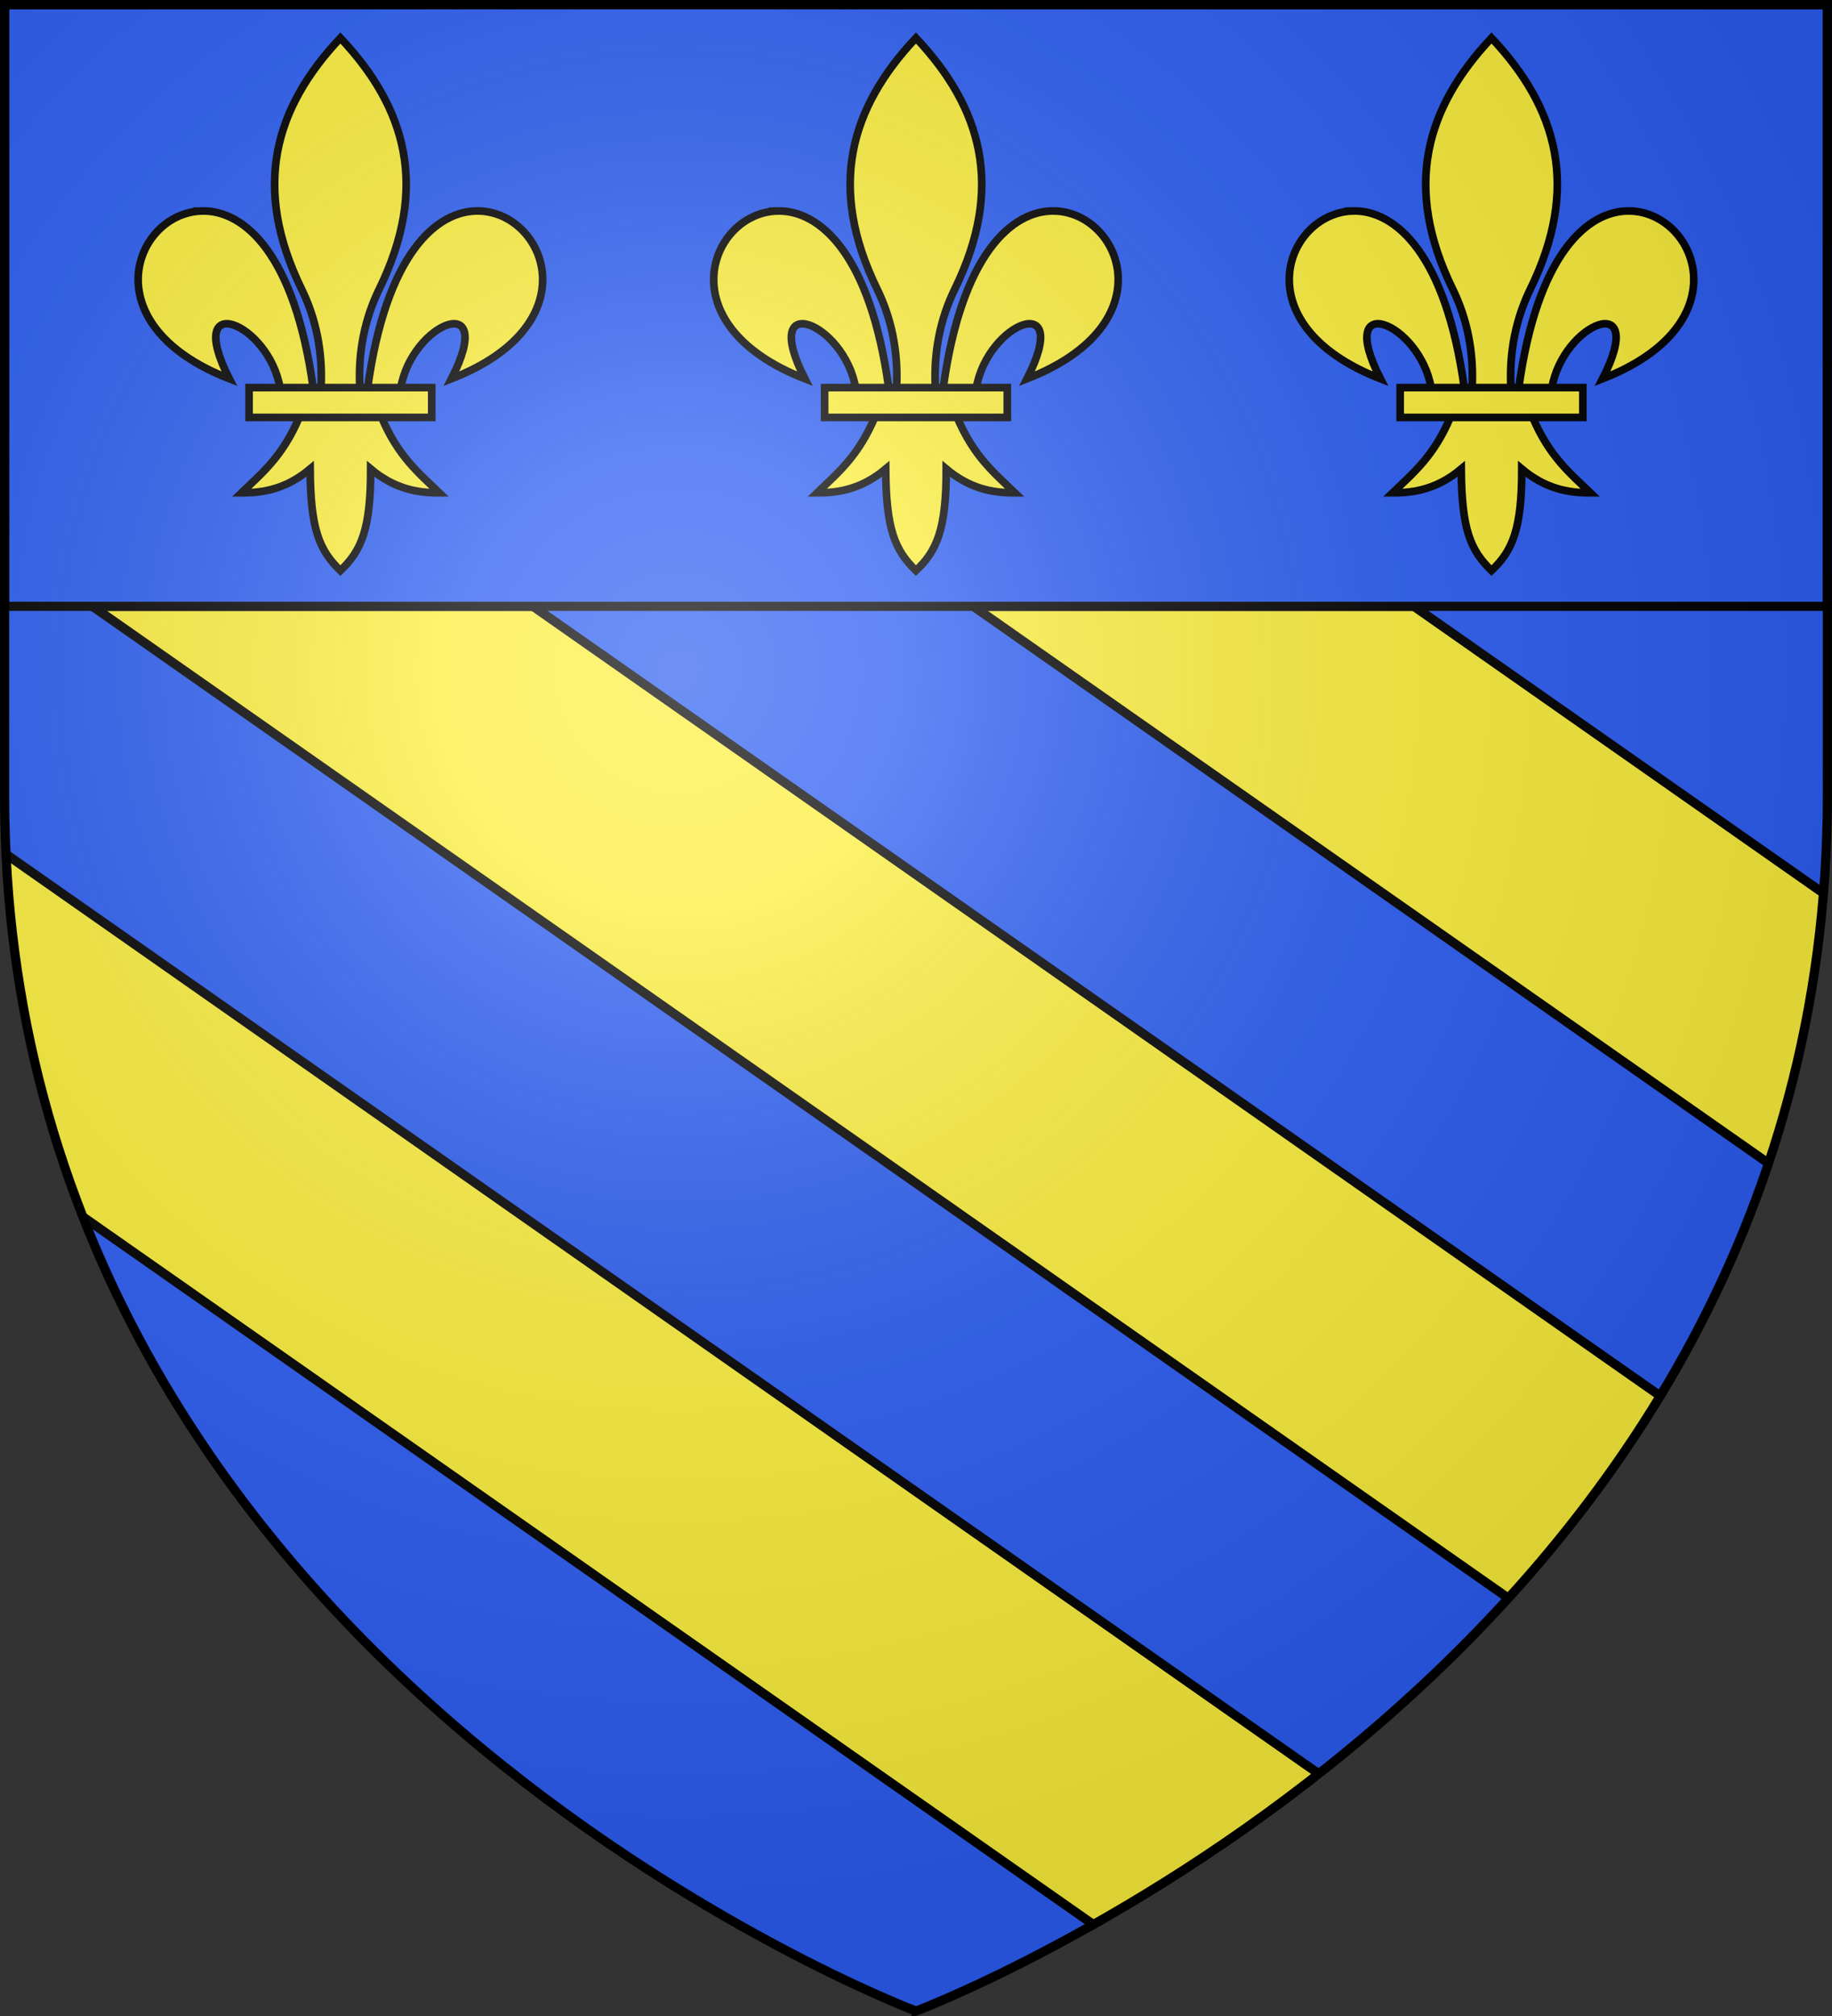
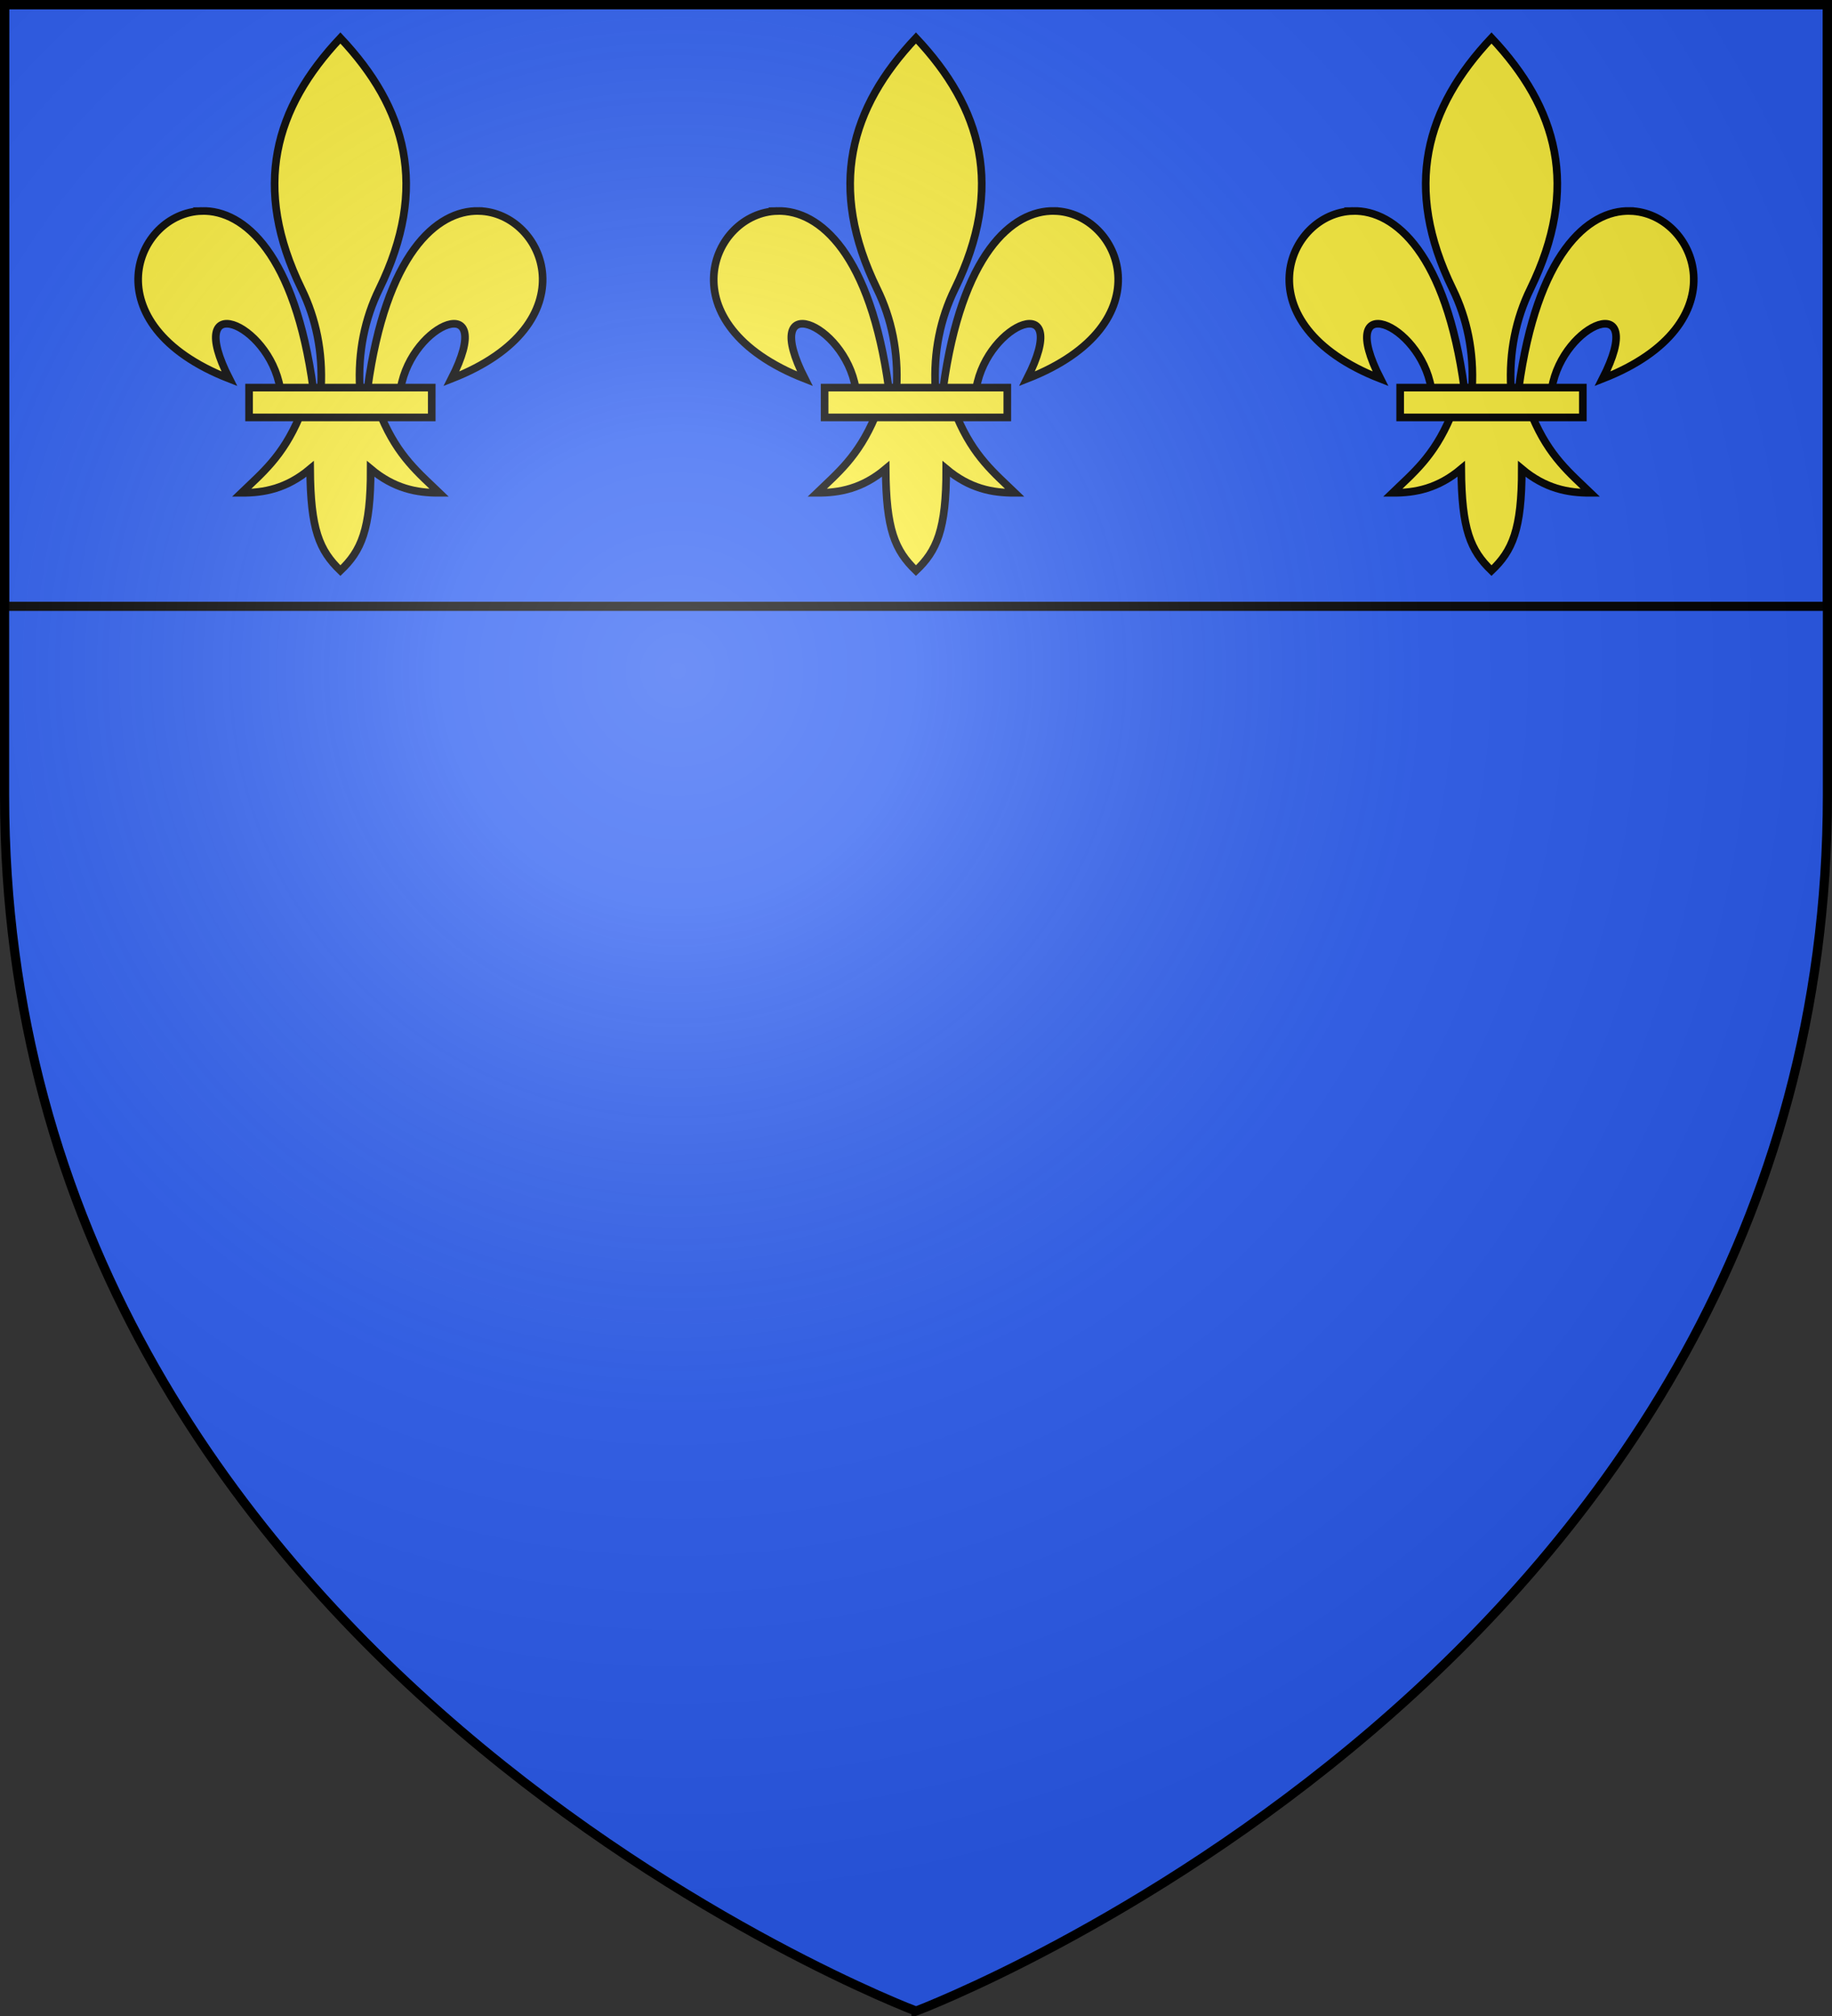
<svg xmlns="http://www.w3.org/2000/svg" xmlns:xlink="http://www.w3.org/1999/xlink" width="600" height="660">
  <rect width="100%" height="100%" fill="#333333" stroke="none" />
  <radialGradient id="d" cx="221.445" cy="226.331" r="300" gradientTransform="matrix(1.353 0 0 1.349 -77.63 -85.747)" gradientUnits="userSpaceOnUse">
    <stop offset="0" stop-color="#fff" stop-opacity=".314" />
    <stop offset=".19" stop-color="#fff" stop-opacity=".251" />
    <stop offset=".6" stop-color="#6b6b6b" stop-opacity=".125" />
    <stop offset="1" stop-opacity=".125" />
  </radialGradient>
  <clipPath id="a">
-     <path d="M300 658.397S1.5 545.98 1.5 260.277V1.5h597v258.778c0 285.7-298.5 398.12-298.5 398.12" />
-   </clipPath>
+     </clipPath>
  <g stroke="#000">
    <path fill="#2b5df2" fill-rule="evenodd" stroke-width="2" d="M1.5 1.5v259.219C1.5 546.17 300 658.5 300 658.5s298.5-112.33 298.5-397.781V1.5z" />
    <path fill="#fcef3c" stroke-linecap="round" stroke-linejoin="round" stroke-width="3" d="m30.3 198.5 468.77 328.267c17.87-19.806 34.79-41.845 49.717-66.223L174.569 198.5zm288.474 0 266.138 186.355c9.472-26.932 16.31-55.989 19.683-87.25L463.076 198.5zM-18.5 265.313c1.2 42.096 8.611 80.492 20.437 115.383l362.885 254.085c21.914-12.906 47.074-29.53 72.708-50.142z" clip-path="url(#a)" />
  </g>
  <g transform="translate(-680.919 416.321)">
    <path fill="#2b5df2" stroke="#000" stroke-width="3" d="M682.419-414.821h597v197h-597z" />
    <g id="c" fill="#fcef3c" stroke="#000" stroke-width="1.219">
      <path fill-rule="evenodd" d="M58.405 30.003c10.623.254 17.913 18.078-4.382 26.78 7.369-14.436-6.305-9.002-8.107 1.487h-5.281c2.918-21.306 10.964-28.43 17.77-28.267zm-28.67 32.88c-2.69 6.35-6.012 8.985-9.24 12.106 3.619.016 7.22-.679 10.958-3.814.064 9.675 1.472 12.982 4.833 16.232 3.323-3.149 4.845-6.547 4.834-16.232 3.737 3.135 7.34 3.83 10.958 3.814-3.228-3.121-6.55-5.757-9.24-12.107zm6.551-60.497c-10.503 11.151-14.16 23.801-6.2 40.084 2.304 4.713 3.409 10.027 3.1 15.8h6.2c-.308-5.773.797-11.087 3.1-15.8 7.96-16.283 4.304-28.933-6.2-40.084zM14.168 30.003c-10.623.254-17.914 18.078 4.381 26.78-7.368-14.436 6.305-9.002 8.108 1.487h5.281c-2.918-21.306-10.964-28.43-17.77-28.267z" transform="matrix(2.051 0 0 2.051 717.982 -408.786)" />
      <path d="M21.701 58.196h29.17v4.76h-29.17z" transform="matrix(2.051 0 0 2.051 717.982 -408.786)" />
    </g>
    <use xlink:href="#c" width="100%" height="100%" transform="translate(188.5)" />
    <use xlink:href="#c" width="100%" height="100%" transform="translate(377)" />
  </g>
  <path fill="url(#d)" fill-rule="evenodd" d="M300 658.5s298.5-112.32 298.5-397.772V1.5H1.5v259.228C1.5 546.18 300 658.5 300 658.5" />
  <path fill="none" stroke="#000" stroke-width="3" d="M300 658.397S1.5 545.98 1.5 260.277V1.5h597v258.778c0 285.7-298.5 398.12-298.5 398.12z" />
</svg>